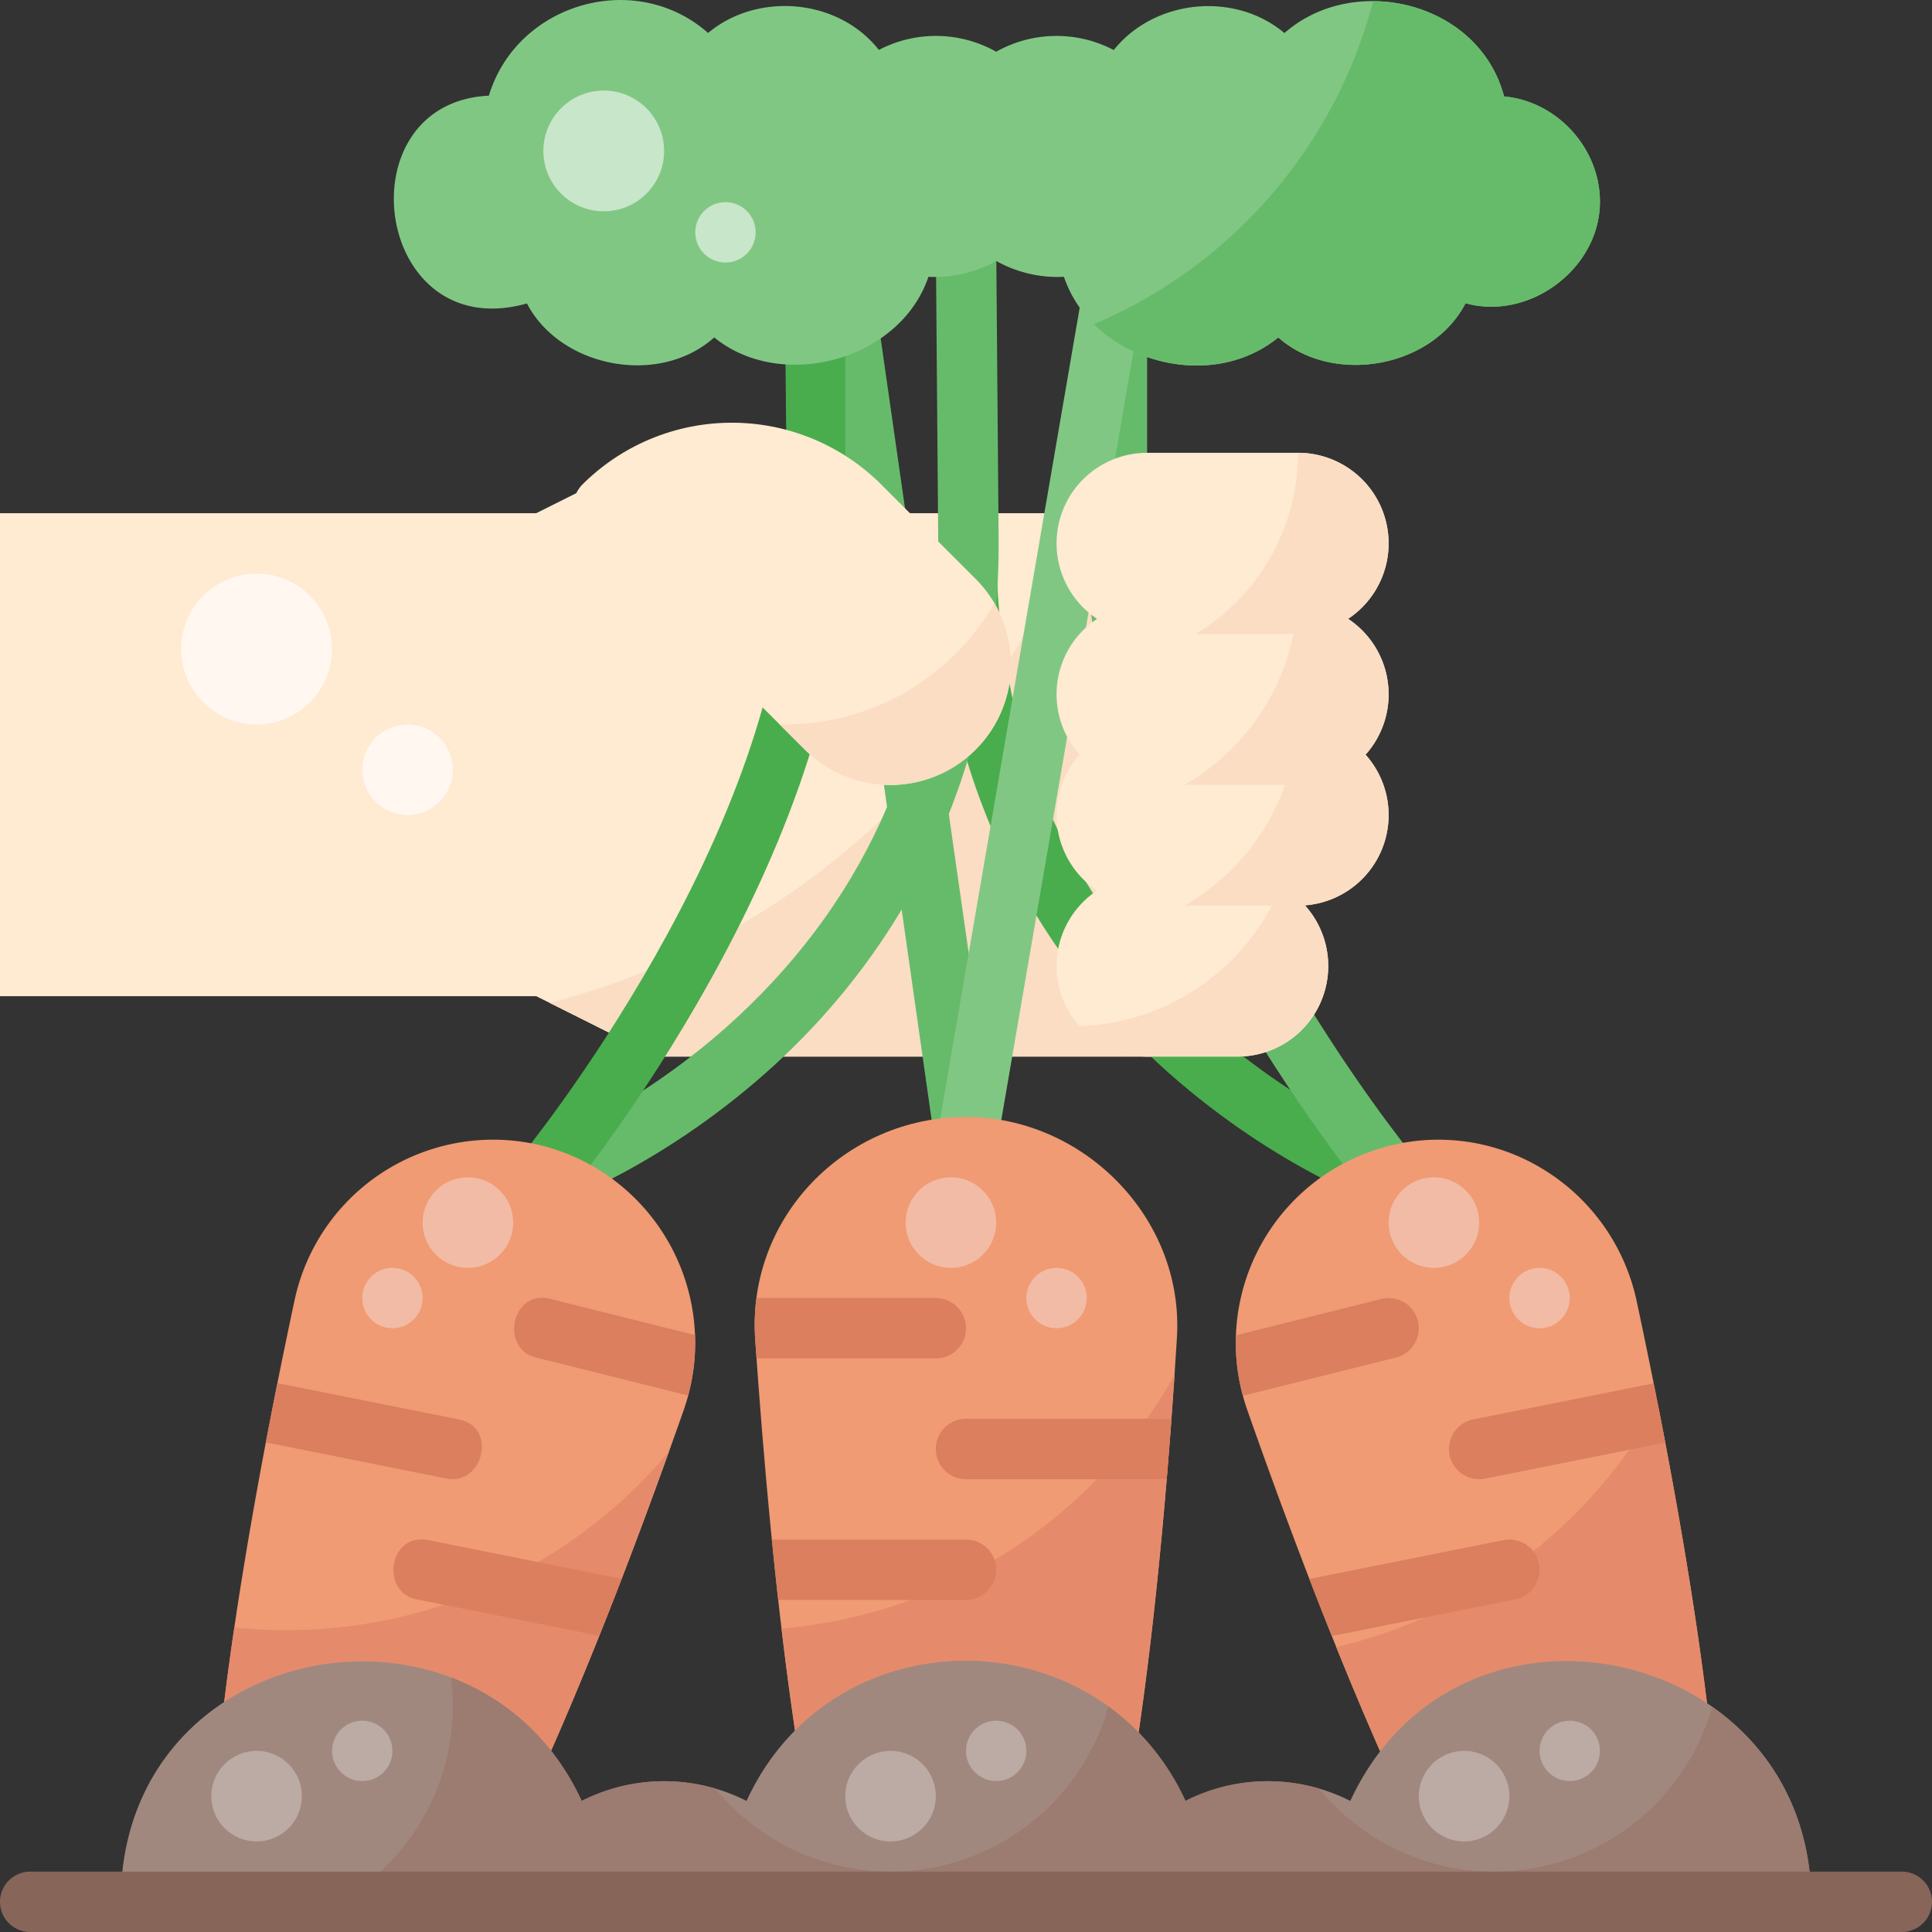
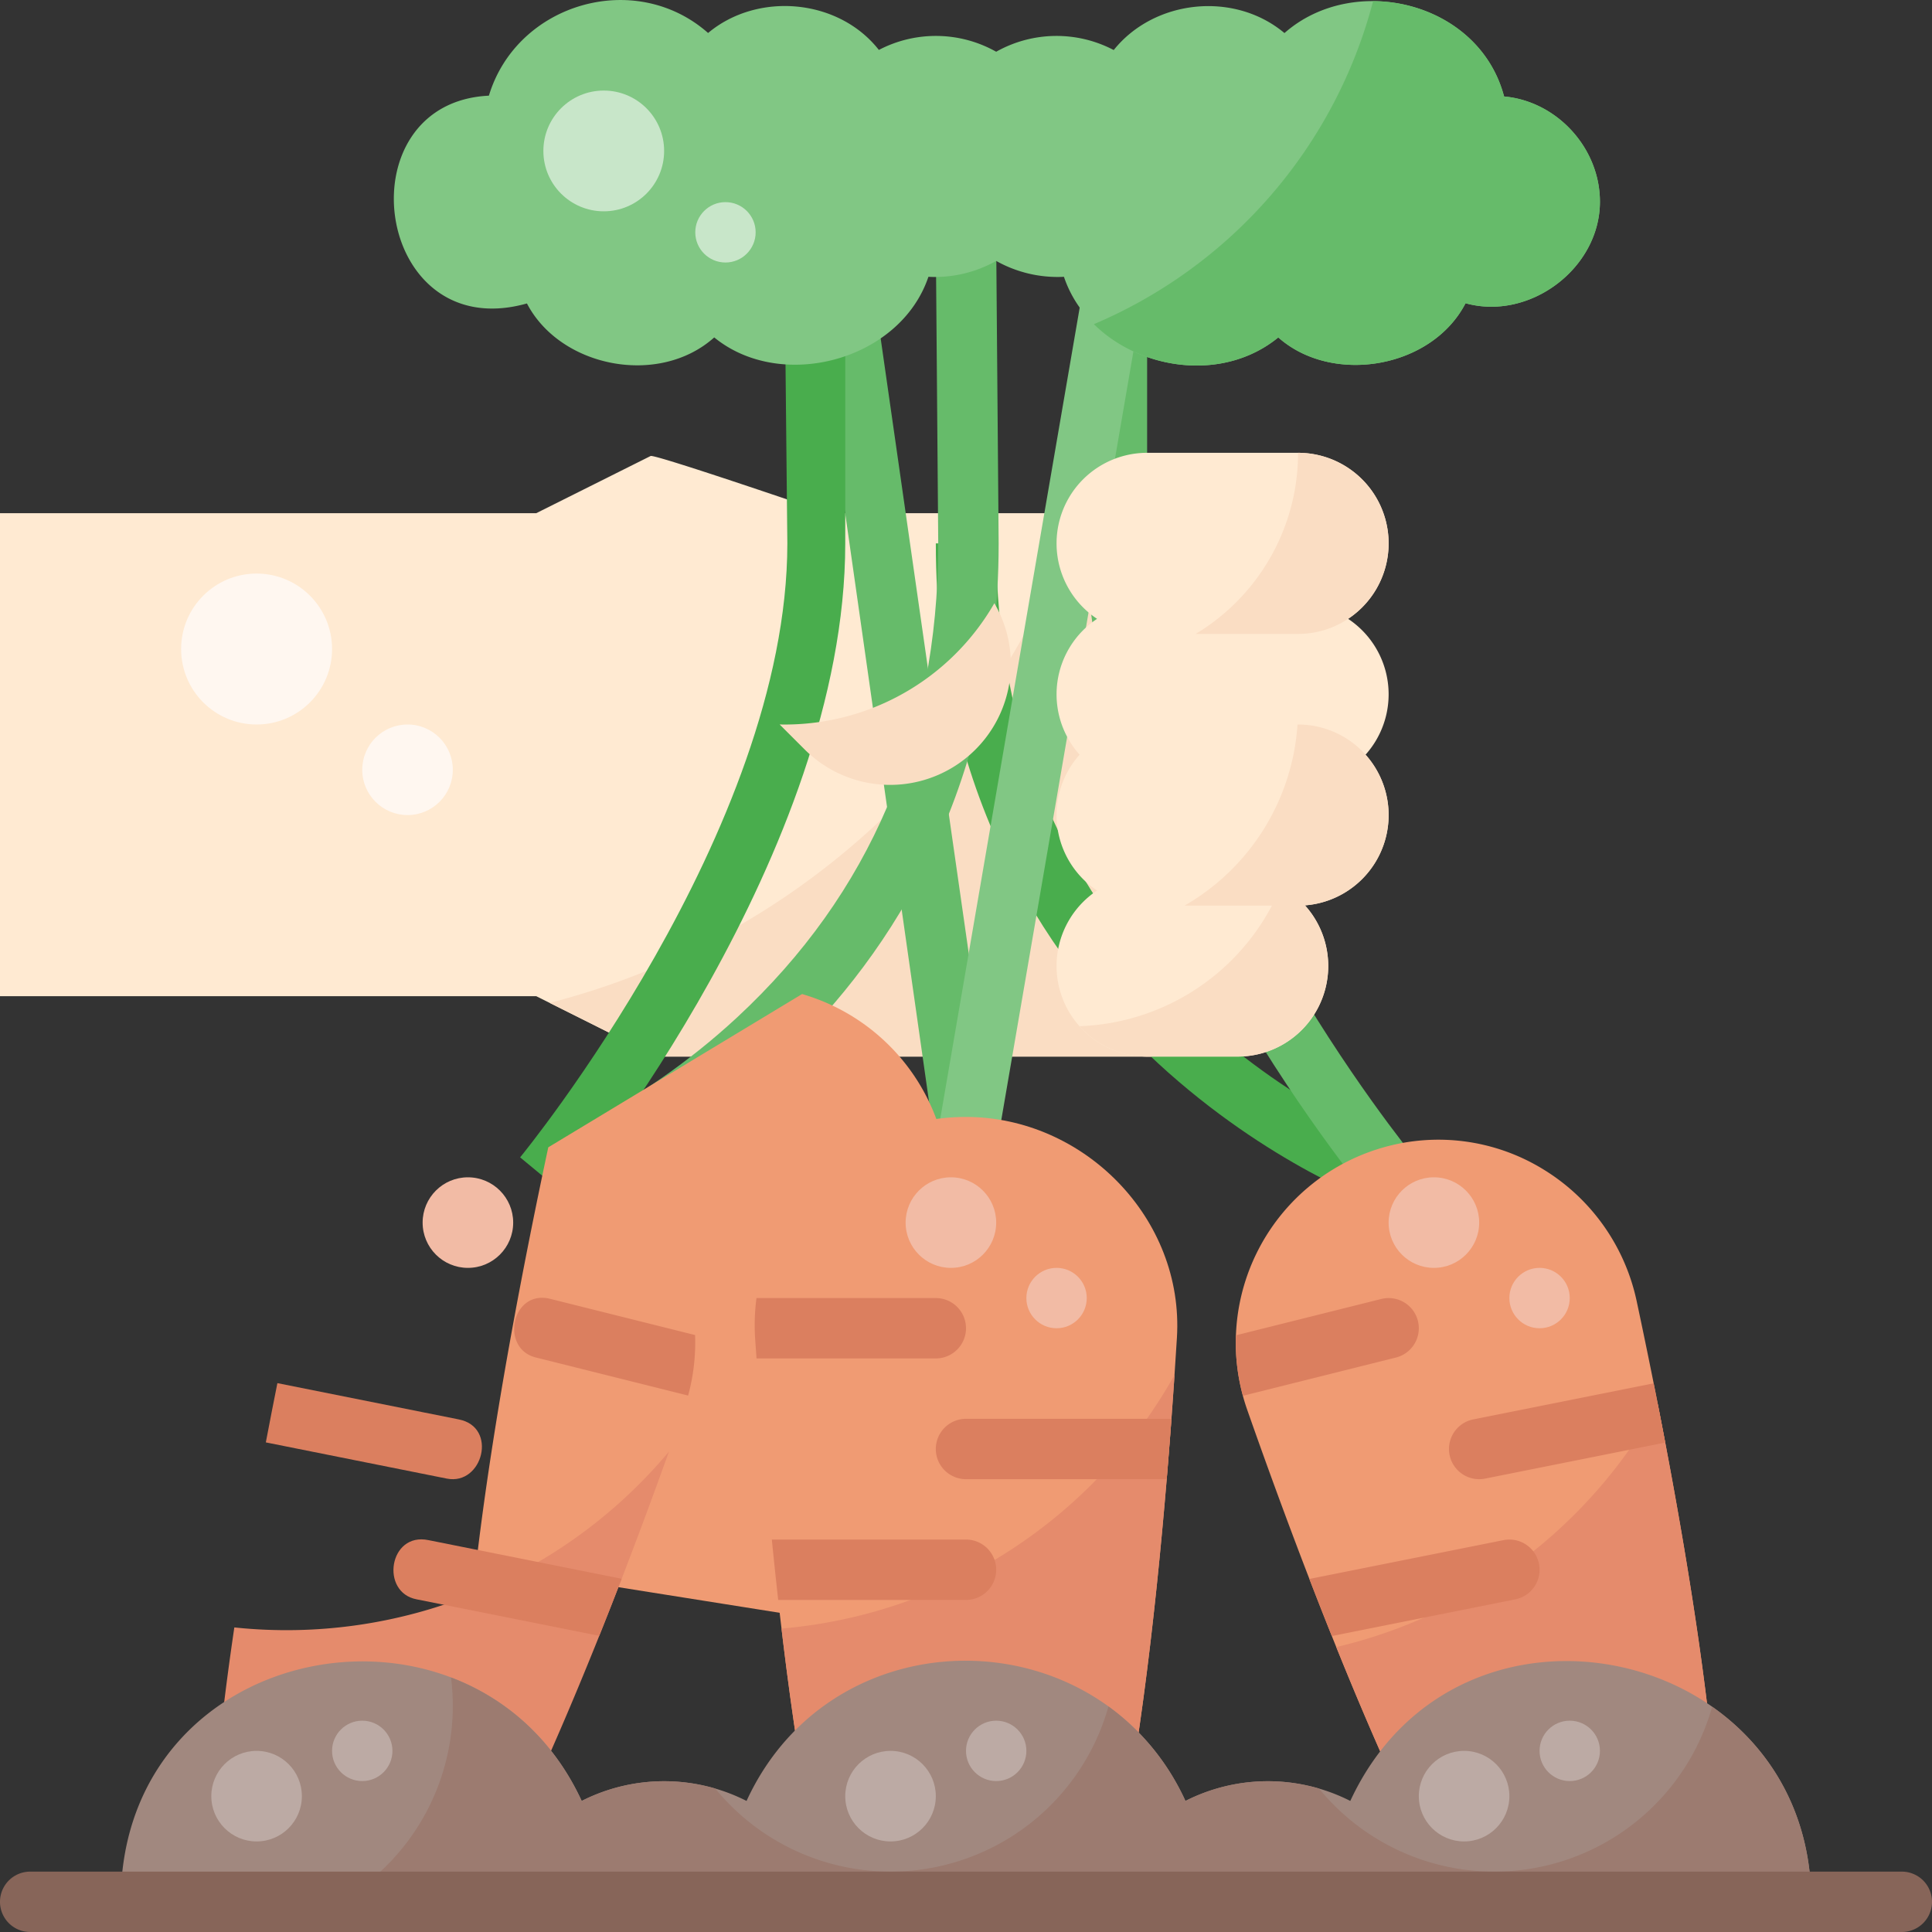
<svg xmlns="http://www.w3.org/2000/svg" height="512" viewBox="0 0 512 512" width="512">
  <rect x="0" y="0" width="512" height="512" fill="#333333" stroke="none" />
  <g id="Harvest_Carrots" data-name="Harvest Carrots">
    <g id="Flat">
      <path d="m219.313 136s-45.78-15.711-46.891-15.155l-30.311 15.155h-142.111v128h142.111l30.311 15.155a7.994 7.994 0 0 0 3.578.845h152a8 8 0 0 0 8-8v-136z" fill="#ffead2" />
      <path d="m285.539 136a200.415 200.415 0 0 1 -139.868 129.78l26.751 13.375a7.994 7.994 0 0 0 3.578.845h152a8 8 0 0 0 8-8v-136z" fill="#faddc3" />
      <path d="m365.988 319.356c-1.213-.428-30.045-10.808-59.082-37.566-26.873-24.764-58.906-68.771-58.906-137.79h16c0 50.525 17.928 92.782 53.286 125.6 26.648 24.729 53.774 34.581 54.045 34.677z" fill="#49ad4d" />
      <path d="m304 144v-64h-16v64c0 81.938 71.449 169.237 74.49 172.913l12.329-10.2c-.708-.855-70.819-86.577-70.819-162.713z" fill="#66bb6a" />
      <path d="m264 64h-16l.647 80.647c-.153 50.238-18.072 92.276-53.279 124.95-26.647 24.729-53.773 34.581-54.045 34.677l2.677 7.539 2.666 7.543c1.213-.428 30.045-10.808 59.082-37.566 26.873-24.764 58.906-68.771 58.906-137.79z" fill="#66bb6a" />
      <path d="m248.093 305.217-32.093-225.217h16l31.907 222.783z" fill="#66bb6a" />
      <path d="m208 80 .654 64c0 76.085-70.017 161.743-70.818 162.714l12.329 10.2c3.04-3.677 73.835-90.976 73.835-172.914v-64z" fill="#49ad4d" />
      <path d="m263.907 305.217-15.814-2.434 40.093-233.217 15.814 2.434z" fill="#81c784" />
      <path d="m344 168h-40a24 24 0 0 1 0-48h40a24 24 0 0 1 0 48z" fill="#ffead2" />
      <path d="m344 208h-40a24 24 0 0 1 0-48h40a24 24 0 0 1 0 48z" fill="#ffead2" />
      <path d="m344 240h-40a24 24 0 0 1 0-48h40a24 24 0 0 1 0 48z" fill="#ffead2" />
      <path d="m328 280h-24a24 24 0 0 1 0-48h24a24 24 0 0 1 0 48z" fill="#ffead2" />
      <path d="m344 120a55.965 55.965 0 0 1 -27.149 48h27.149a24 24 0 0 0 0-48z" fill="#faddc3" />
-       <path d="m344 160h-.147a59.972 59.972 0 0 1 -29.935 48h30.082a24 24 0 0 0 0-48z" fill="#faddc3" />
      <path d="m344 192h-.147a59.972 59.972 0 0 1 -29.935 48h30.082a24 24 0 0 0 0-48z" fill="#faddc3" />
      <path d="m339.458 234.917a60.007 60.007 0 0 1 -53.373 37.03 23.945 23.945 0 0 0 17.915 8.053h24a24 24 0 0 0 11.458-45.083z" fill="#faddc3" />
-       <path d="m213.491 198.861c-.909-.891-59.462-59.478-59.462-59.478a8 8 0 0 1 .314-10.982 56.066 56.066 0 0 1 79.2 0l24.971 24.971a32 32 0 0 1 -45.019 45.489z" fill="#ffead2" />
      <path d="m256 296c-31.989 0-58.081 26.593-55.871 58.893 1.953 28.546 5.515 71.6 11.387 109.107l89.434.395c5.839-37.724 9.176-81.093 10.946-109.872 1.946-31.616-24.652-58.523-55.896-58.523z" fill="#f09b73" />
-       <path d="m145.3 304.051a53.81 53.81 0 0 0 -67.257 40.617c-6.277 29.382-14.69 72.418-19.125 110.581l85 13.5c14.788-32.933 28.435-69.885 37.278-95.085a53.929 53.929 0 0 0 -35.896-69.613z" fill="#f09b73" />
+       <path d="m145.3 304.051c-6.277 29.382-14.69 72.418-19.125 110.581l85 13.5c14.788-32.933 28.435-69.885 37.278-95.085a53.929 53.929 0 0 0 -35.896-69.613z" fill="#f09b73" />
      <path d="m373.88 473.546a8 8 0 0 1 -5.975-4.61c-14.813-32.96-28.483-69.973-37.343-95.218a53.785 53.785 0 0 1 35.9-69.6 53.084 53.084 0 0 1 42.314 5.639 54.127 54.127 0 0 1 24.939 34.965c6.26 29.3 14.653 72.235 19.094 110.359a8 8 0 0 1 -3.616 7.651c-2.564 1.654-74.872 10.888-75.313 10.814z" fill="#f09b73" />
      <circle cx="108" cy="204" fill="#fff7f0" r="12" />
      <circle cx="68" cy="172" fill="#fff7f0" r="20" />
      <path d="m206.617 191.993c4.056 4.056 6.687 6.685 6.874 6.868a32 32 0 0 0 50.025-39 64.1 64.1 0 0 1 -56.899 32.132z" fill="#faddc3" />
      <path d="m62.1 431.285c-1.193 8.086-2.273 16.128-3.184 23.964l85 13.5c12.754-28.4 24.657-59.791 33.364-84.056a132.188 132.188 0 0 1 -115.18 46.592z" fill="#e58b6c" />
      <path d="m207.107 431.589c1.3 10.945 2.763 21.895 4.409 32.411l89.434.395c5.207-33.642 8.423-71.765 10.314-100.034a132.254 132.254 0 0 1 -104.157 67.228z" fill="#e58b6c" />
      <path d="m439.344 372.145a132.219 132.219 0 0 1 -85.219 64.344c4.4 10.885 9.028 21.874 13.78 32.447a8 8 0 0 0 5.975 4.61c.441.074 72.749-9.16 75.315-10.813a8 8 0 0 0 3.616-7.651c-3.197-27.447-8.443-57.382-13.467-82.937z" fill="#e58b6c" />
      <g fill="#db7f5f">
        <path d="m142.06 359.761 40.3 10.076a53.413 53.413 0 0 0 1.843-16.031l-38.267-9.567c-10.369-2.72-13.527 13.221-3.876 15.522z" />
        <path d="m70.448 382.248 47.983 9.6c9.508 1.865 13.565-13.688 3.138-15.69l-48.057-9.611c-1.012 5.053-2.04 10.302-3.064 15.701z" />
        <path d="m164.751 418.392-51.182-10.237c-10.487-2.215-12.892 13.852-3.138 15.69l48.374 9.675c2.041-5.094 4.028-10.155 5.946-15.128z" />
        <path d="m438.242 366.593-47.811 9.562a8 8 0 0 0 1.56 15.845 8.11 8.11 0 0 0 1.578-.157l47.737-9.548c-1.025-5.395-2.052-10.649-3.064-15.702z" />
        <path d="m375.761 350.06a8 8 0 0 0 -9.7-5.821l-38.542 9.636a53.642 53.642 0 0 0 1.873 16.023l40.549-10.137a8 8 0 0 0 5.82-9.701z" />
        <path d="m352.95 433.569 48.619-9.724a8 8 0 1 0 -3.138-15.69l-51.431 10.286c1.922 4.973 3.909 10.034 5.95 15.128z" />
        <path d="m256 352a8 8 0 0 0 -8-8h-47.527a55.009 55.009 0 0 0 -.344 10.893c.113 1.653.232 3.36.356 5.107h47.515a8 8 0 0 0 8-8z" />
        <path d="m310.448 376h-54.448a8 8 0 0 0 0 16h53.193c.461-5.514.877-10.867 1.255-16z" />
        <path d="m204.543 408c.525 5.273 1.087 10.622 1.689 16h49.768a8 8 0 0 0 0-16z" />
      </g>
      <path d="m357.842 477.266a48.263 48.263 0 0 0 -43.684 0c-22.6-49.17-93.383-49.912-116.316 0a48.263 48.263 0 0 0 -43.684 0c-27.872-60.266-122.158-43.699-122.158 26.734h448c0-68.077-93.327-88.881-122.158-26.734z" fill="#a1887f" />
      <path d="m453.74 452.3a59.994 59.994 0 0 1 -104.185 21.68 48.308 48.308 0 0 0 -35.4 3.286 63.143 63.143 0 0 0 -20.4-25.037 59.994 59.994 0 0 1 -104.2 21.751 48.308 48.308 0 0 0 -35.4 3.286c-7.649-16.539-20.3-27.278-34.635-32.719a59.833 59.833 0 0 1 -29.602 59.453h390.082c0-23.193-10.836-40.891-26.26-51.7z" fill="#9c7b70" />
      <path d="m504 512h-496a8 8 0 0 1 0-16h496a8 8 0 0 1 0 16z" fill="#876559" />
      <circle cx="68" cy="476" fill="#bcaaa4" r="12" />
      <circle cx="96" cy="464" fill="#bcaaa4" r="8" />
      <circle cx="236" cy="476" fill="#bcaaa4" r="12" />
      <circle cx="264" cy="464" fill="#bcaaa4" r="8" />
      <circle cx="388" cy="476" fill="#bcaaa4" r="12" />
      <circle cx="380" cy="324" fill="#f2bba5" r="12" />
      <circle cx="124" cy="324" fill="#f2bba5" r="12" />
      <circle cx="252" cy="324" fill="#f2bba5" r="12" />
      <circle cx="416" cy="464" fill="#bcaaa4" r="8" />
      <circle cx="408" cy="344" fill="#f2bba5" r="8" />
      <circle cx="280" cy="344" fill="#f2bba5" r="8" />
-       <circle cx="104" cy="344" fill="#f2bba5" r="8" />
      <path d="m281.958 73.356a33.242 33.242 0 0 1 -17.958-4.208 33.066 33.066 0 0 1 -17.961 4.208c-7.488 22.207-38.982 30.605-56.76 16.063-14.653 13.117-40.782 7.976-49.636-9-40.623 11.421-49.012-53.2-10.08-55.066 7.39-24.48 38.752-33.674 58.088-16.611 13.116-10.983 34.538-9.164 45.258 4.491a32.6 32.6 0 0 1 31.091.478 32.613 32.613 0 0 1 31.149-.45c10.736-13.4 31.91-15.675 45.248-4.5 18.386-16.2 51.569-8.37 58.2 16.805 14 1.256 25.4 13.66 25.4 27.89 0 17.669-18.623 31.617-35.611 26.908-8.979 17.347-35.357 21.731-49.628 9.058-18.491 15.14-49.42 5.918-56.8-16.066z" fill="#81c784" />
      <path d="m398.6 25.565c-4.263-16.181-19.5-25.18-34.717-25.254a128.291 128.291 0 0 1 -73.991 85.6c12.485 12.309 34.453 15.312 48.869 3.51 14.271 12.673 40.649 8.289 49.628-9.059 16.988 4.71 35.611-9.238 35.611-26.907 0-14.23-11.4-26.634-25.4-27.89z" fill="#66bb6a" />
      <circle cx="160" cy="40" fill="#c8e6c9" r="16" />
      <circle cx="192.254" cy="61.566" fill="#c8e6c9" r="8" />
    </g>
  </g>
</svg>